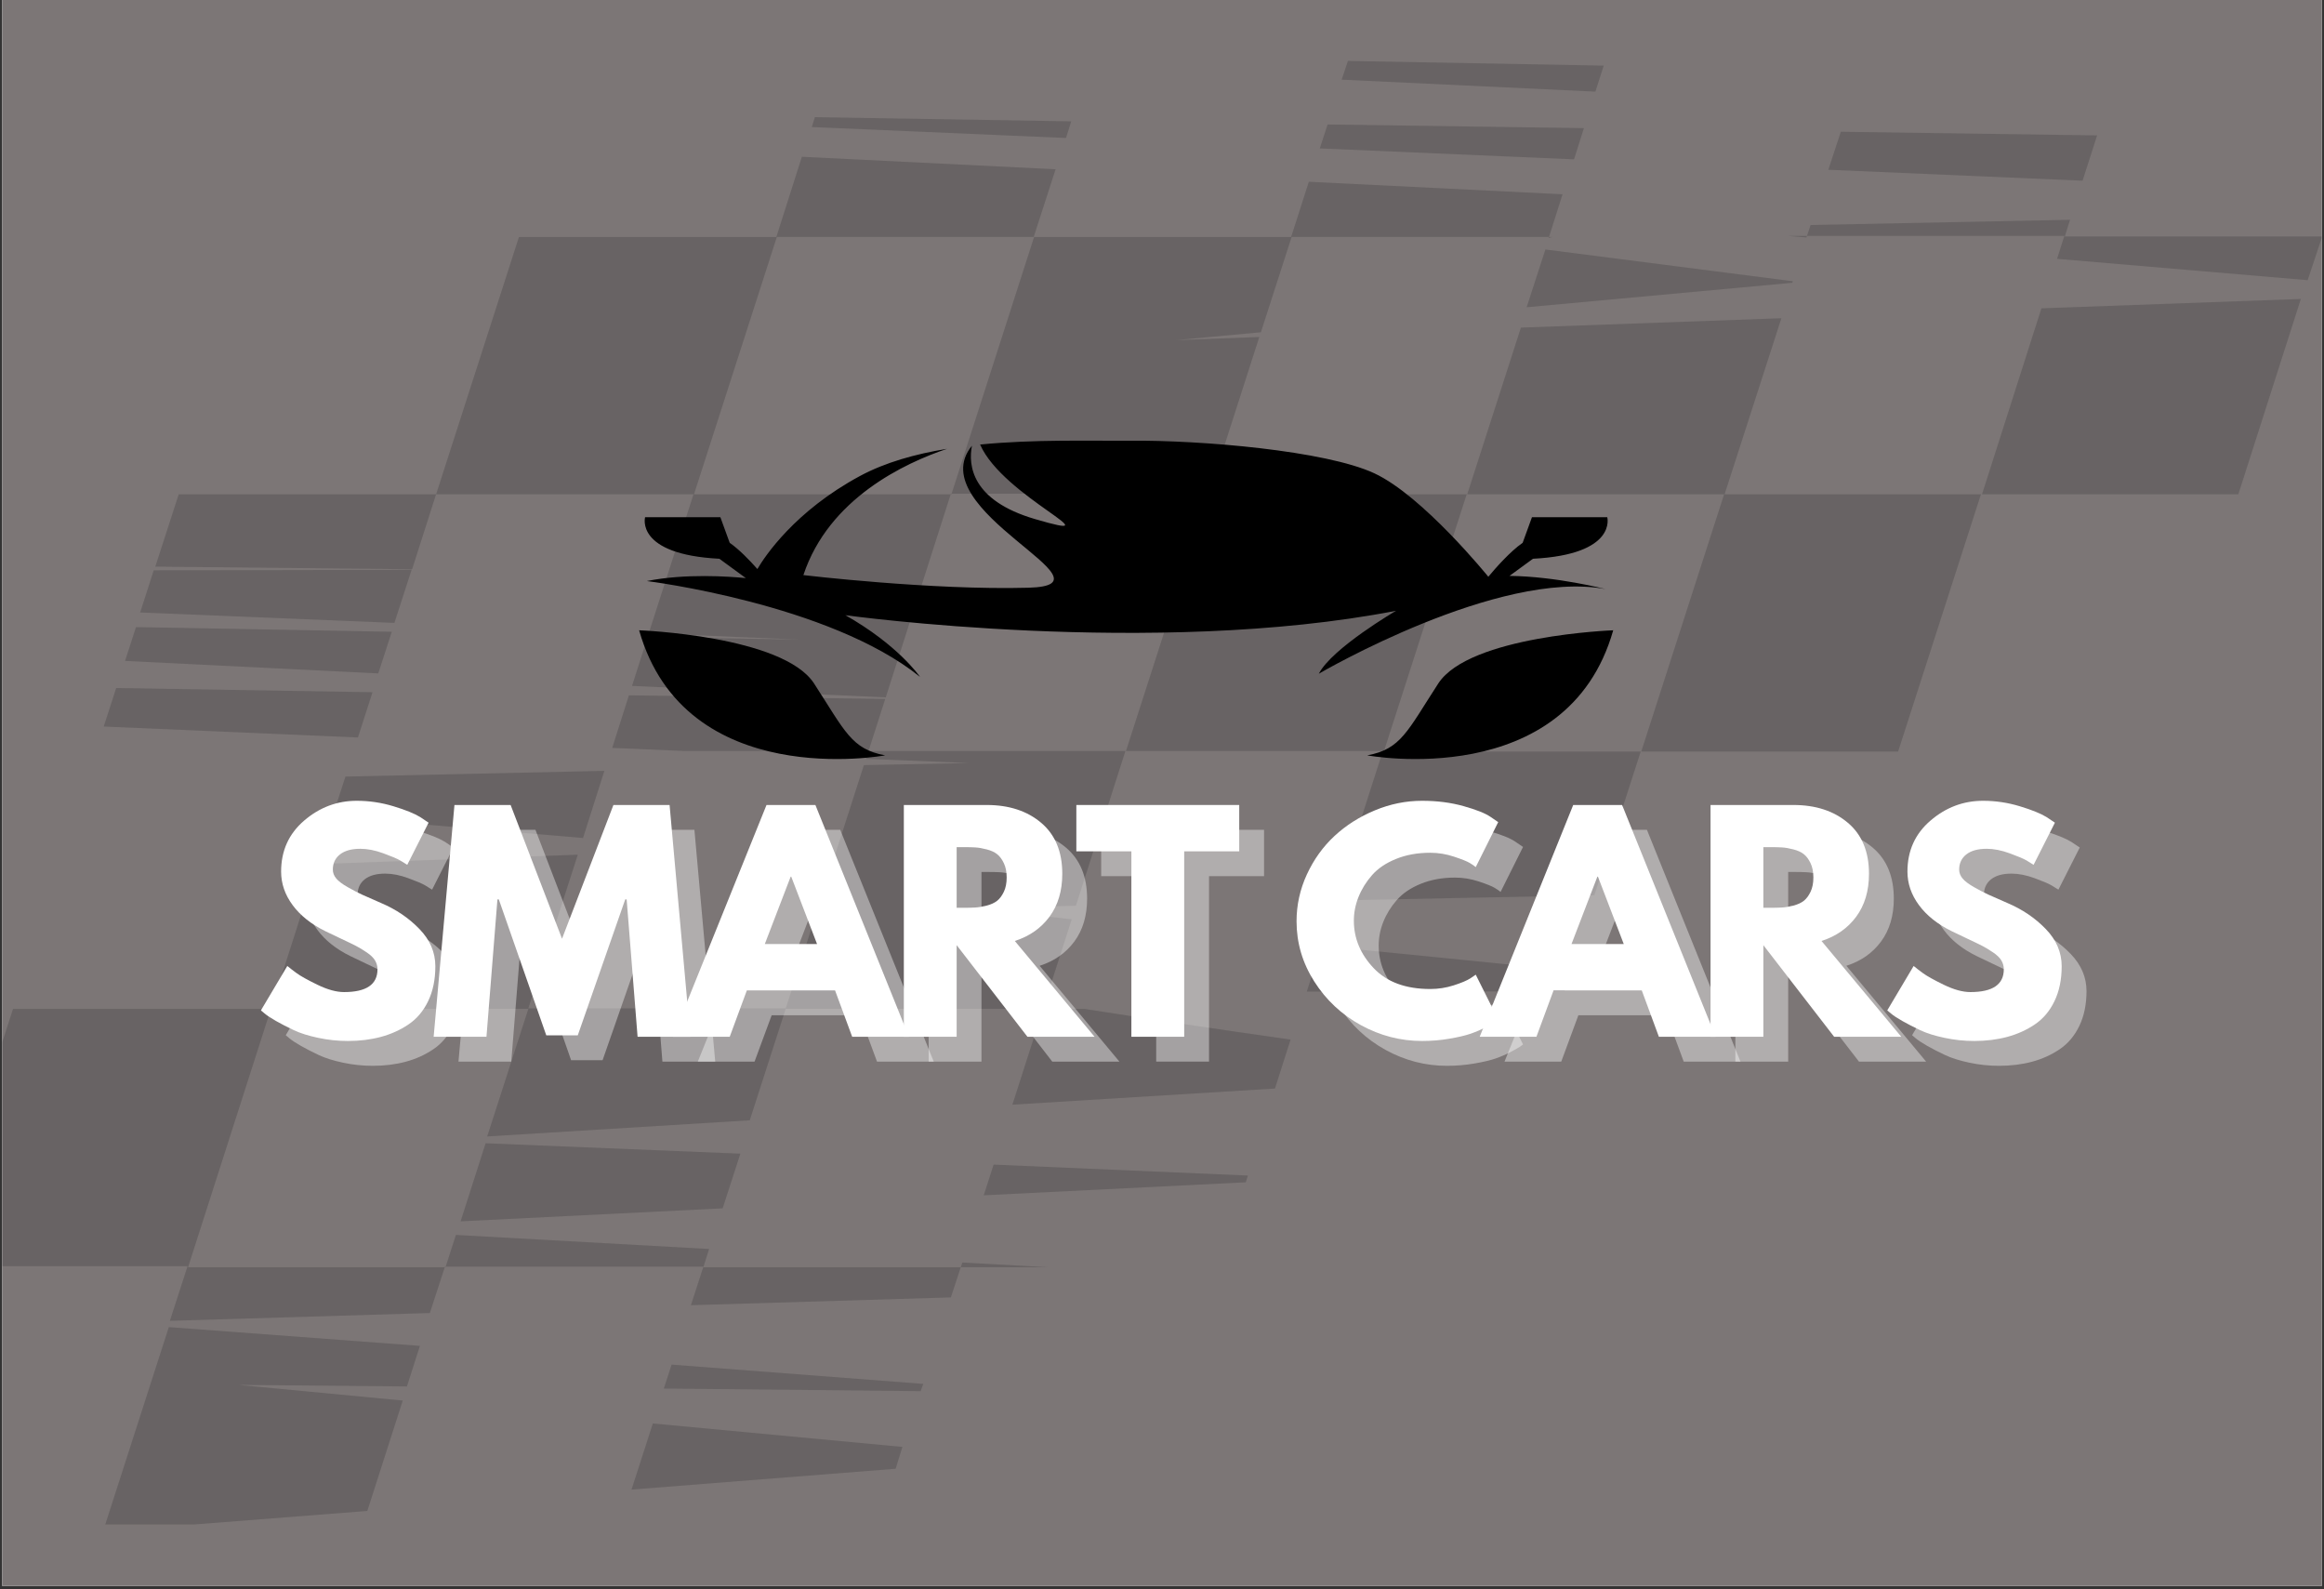
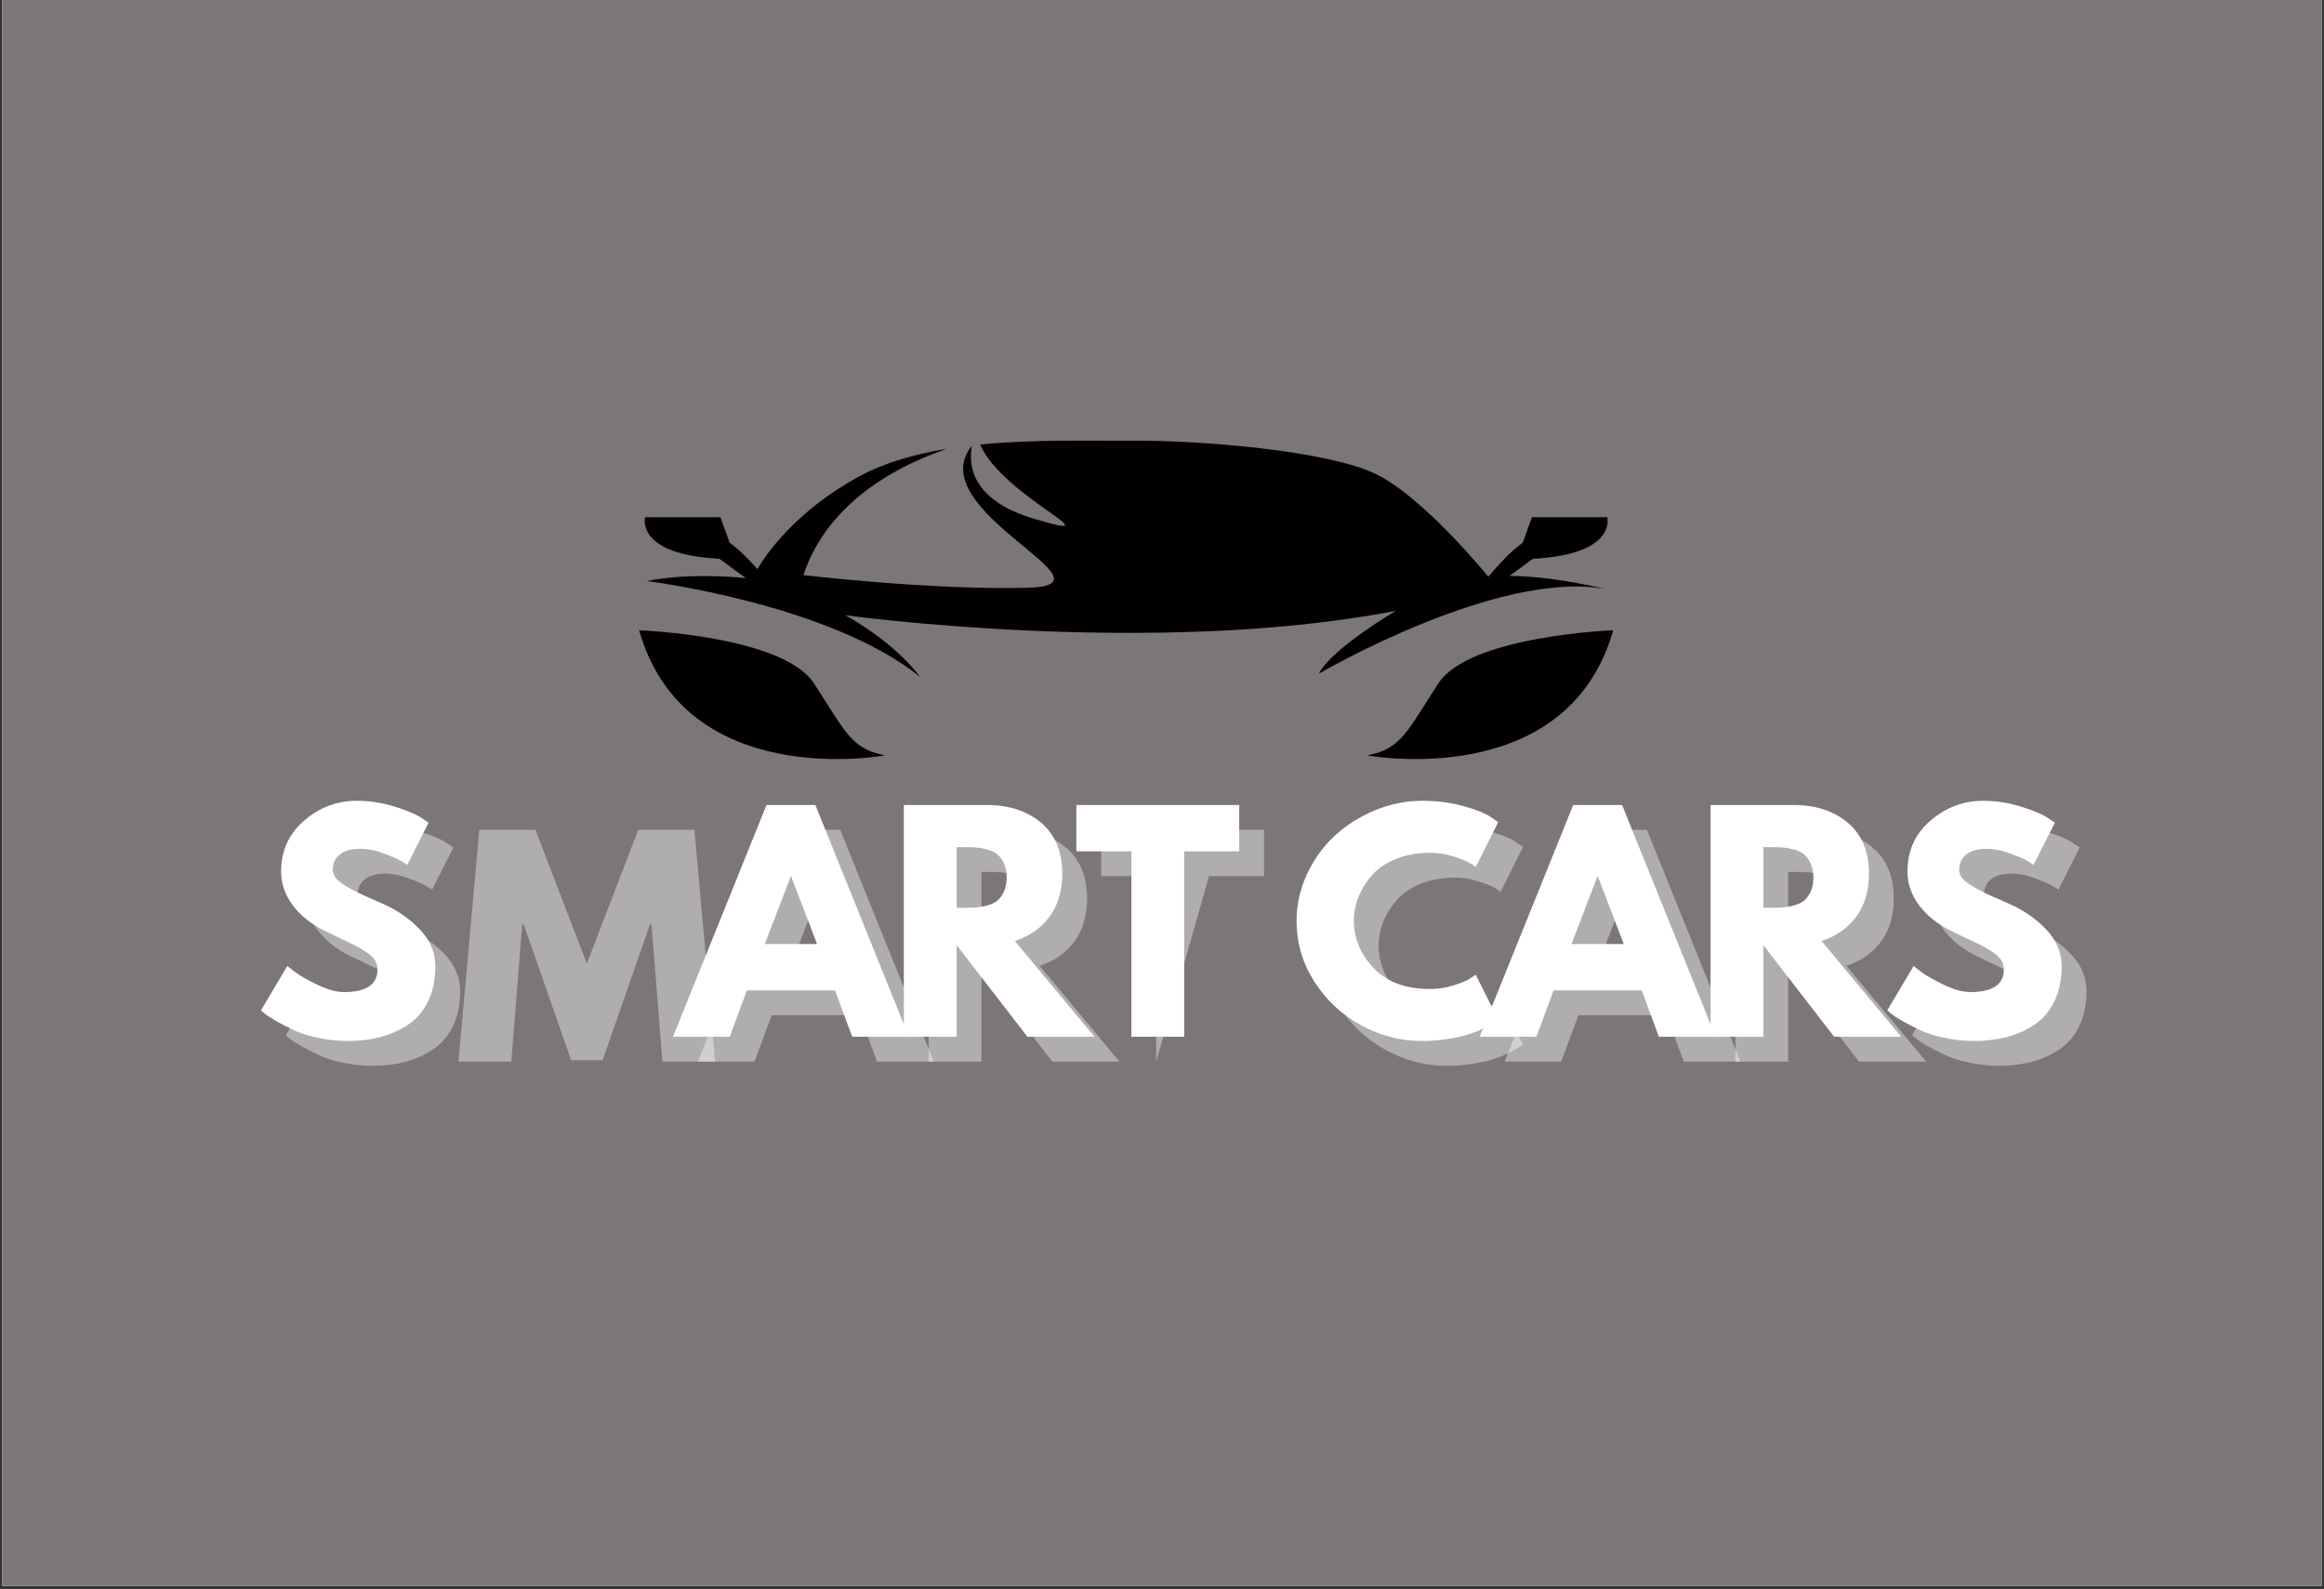
<svg xmlns="http://www.w3.org/2000/svg" width="1024" zoomAndPan="magnify" viewBox="0 0 768 525" height="700" preserveAspectRatio="xMidYMid meet" version="1.0">
  <rect x="0" y="0" width="768" height="525" fill="#333333" stroke="none" />
  <defs>
    <filter x="0%" y="0%" width="100%" height="100%" id="1ae6929bfa">
      <feColorMatrix values="0 0 0 0 1 0 0 0 0 1 0 0 0 0 1 0 0 0 1 0" color-interpolation-filters="sRGB" />
    </filter>
    <g />
    <clipPath id="b98467fc79">
      <path d="M 0.73 0 L 767.27 0 L 767.27 524 L 0.73 524 Z M 0.73 0 " clip-rule="nonzero" />
    </clipPath>
    <clipPath id="0a42ebfcc9">
      <path d="M 0.73 19 L 767.27 19 L 767.27 505 L 0.73 505 Z M 0.73 19 " clip-rule="nonzero" />
    </clipPath>
    <mask id="6a0e905f4e">
      <g filter="url(#1ae6929bfa)">
-         <rect x="-76.8" width="921.6" fill="#000000" y="-52.5" height="630" fill-opacity="0.2" />
-       </g>
+         </g>
    </mask>
    <clipPath id="b8606cae53">
-       <path d="M 0.73 1.121 L 767.27 1.121 L 767.27 484.699 L 0.73 484.699 Z M 0.73 1.121 " clip-rule="nonzero" />
-     </clipPath>
+       </clipPath>
    <clipPath id="8b6b7cee51">
      <rect x="0" width="768" y="0" height="486" />
    </clipPath>
    <clipPath id="bd08187c05">
      <path d="M 213 145.086 L 532 145.086 L 532 224 L 213 224 Z M 213 145.086 " clip-rule="nonzero" />
    </clipPath>
  </defs>
  <g clip-path="url(#b98467fc79)">
    <path fill="#ffffff" d="M 0.73 0 L 767.27 0 L 767.27 524 L 0.73 524 Z M 0.73 0 " fill-opacity="1" fill-rule="nonzero" />
    <path fill="#7c7676" d="M 0.73 0 L 767.27 0 L 767.27 524 L 0.73 524 Z M 0.73 0 " fill-opacity="1" fill-rule="nonzero" />
  </g>
  <g clip-path="url(#0a42ebfcc9)">
    <g mask="url(#6a0e905f4e)">
      <g transform="matrix(1, 0, 0, 1, 0, 19)">
        <g clip-path="url(#8b6b7cee51)">
          <g clip-path="url(#b8606cae53)">
            <path fill="#191a1c" d="M 123.109 209.699 L 118.289 224.668 L 34.262 221.055 L 38.395 208.32 Z M 129.48 189.734 L 125.004 203.504 L 41.32 199.371 L 44.938 188.188 Z M 136.023 169.258 L 130.34 186.809 L 46.316 183.367 L 50.793 169.43 Z M 114.156 237.574 L 109.852 250.828 L 192.672 257.883 L 199.73 235.684 Z M 160.473 358.727 L 152.207 384.539 L 238.816 380.238 L 244.672 362.168 Z M 55.785 419.473 L 34.777 484.695 L 64.051 484.695 L 121.387 480.219 L 133.098 443.738 L 78.859 438.574 L 134.473 439.09 L 138.777 425.668 Z M 215.742 451.309 L 208.684 473.164 L 295.98 466.281 L 298.219 459.055 Z M 221.941 431.863 L 219.359 439.781 L 304.246 440.641 L 305.105 438.23 Z M 328.352 365.781 L 325.082 375.934 L 411.688 371.633 L 412.379 369.395 Z M 436.656 293.504 L 431.836 308.648 C 460.418 308.648 490.723 308.648 517.066 308.477 L 519.305 301.766 C 493.992 299.184 464.723 296.258 436.656 293.504 Z M 510.695 63.422 L 504.496 82.523 L 592.309 74.438 L 592.48 73.922 Z M 569.754 144.305 L 542.375 229.316 L 457.316 229.316 L 484.695 144.305 Z M 341.781 59.121 L 314.406 144.305 L 229.348 144.305 L 256.723 59.293 L 341.781 59.293 Z M 438.723 22.121 L 436.141 30.039 L 520.164 33.652 L 523.438 23.328 Z M 445.438 1.129 L 443.371 7.324 L 527.223 11.281 L 529.98 2.676 Z M 608.32 24.531 L 604.191 37.094 L 688.215 40.707 L 693.035 25.734 Z M 674.613 82.867 L 654.984 144.305 L 569.926 144.305 L 588.691 86.137 L 502.602 89.234 L 484.867 144.305 L 399.465 144.305 L 416.164 92.332 L 388.789 93.367 L 416.684 90.785 L 426.84 59.293 L 511.898 59.293 L 511.727 59.637 L 513.105 59.293 L 511.898 59.293 L 516.375 45.184 L 432.523 41.051 L 426.668 59.293 L 341.609 59.293 L 348.84 36.922 L 264.988 32.793 L 256.551 59.293 L 171.492 59.293 L 144.117 144.305 L 136.195 169.086 L 51.309 168.223 L 59.059 144.305 L 229.176 144.305 L 214.367 190.25 L 264.129 192.316 L 214.023 191.457 L 208.855 207.633 L 292.711 211.418 L 314.234 144.133 L 399.465 144.133 L 372.086 229.145 L 287.027 229.145 L 292.539 211.934 L 207.824 210.73 L 202.312 228.109 L 226.418 229.145 L 287.027 229.145 L 286.168 231.727 L 320.086 233.102 L 285.477 233.789 L 259.652 314.156 L 174.594 314.156 L 190.949 263.391 L 104.859 266.488 L 89.535 314.328 L 4.301 314.328 L -23.074 399.34 L 61.984 399.34 L 56.129 417.406 L 142.051 414.828 L 147.043 399.512 L 232.445 399.512 L 228.312 412.246 L 314.234 409.664 L 317.504 399.684 L 346.258 399.684 L 318.02 398.133 L 317.504 399.684 L 232.445 399.684 L 234.34 393.66 L 150.66 389.012 L 147.215 399.684 L 62.156 399.684 L 89.535 314.328 L 174.594 314.328 L 160.988 356.488 L 247.77 351.152 L 259.652 314.328 L 344.711 314.328 L 334.551 345.992 L 421.332 340.656 L 426.496 324.48 C 402.219 321.039 377.078 317.254 358.312 314.328 L 344.535 314.328 L 345.227 312.262 C 333.863 310.367 327.492 309.164 329.387 308.992 C 330.59 308.82 336.789 308.82 346.43 308.82 L 354.18 284.727 C 335.41 282.664 324.219 281.285 325.941 281.113 C 327.32 280.941 338.34 280.77 355.559 280.254 L 371.914 229.145 L 456.973 229.145 L 441.133 278.531 C 468.336 278.016 497.953 277.328 526.879 276.812 L 542.203 229.316 L 627.262 229.316 L 654.641 144.305 L 739.699 144.305 L 760.359 79.77 Z M 767.418 59.121 L 682.359 59.121 L 684.082 53.613 L 598.336 55.336 L 597.129 58.949 L 590.934 58.949 L 596.957 59.465 L 597.129 58.949 L 682.188 58.949 L 679.777 66.52 L 762.598 73.578 Z M 269.293 19.711 L 268.262 22.98 L 352.285 26.598 L 354.008 21.09 Z M 269.293 19.711 " fill-opacity="1" fill-rule="evenodd" />
          </g>
        </g>
      </g>
    </g>
  </g>
  <path fill="#000000" d="M 292.508 249.57 C 281.355 247.52 279.297 241.66 269.027 225.832 C 258.758 210.004 211.207 208.246 211.207 208.246 C 226.469 261.883 292.508 249.57 292.508 249.57 Z M 292.508 249.57 " fill-opacity="1" fill-rule="nonzero" />
  <path fill="#000000" d="M 475.293 225.832 C 465.023 241.66 462.969 247.52 451.812 249.57 C 451.812 249.57 517.855 261.879 533.113 208.246 C 533.117 208.246 485.566 210.004 475.293 225.832 Z M 475.293 225.832 " fill-opacity="1" fill-rule="nonzero" />
  <g clip-path="url(#bd08187c05)">
    <path fill="#000000" d="M 237.723 184.613 L 246.473 191.004 L 246.469 191.004 C 241 190.465 226.461 189.422 213.77 191.98 C 213.77 191.98 274.082 199.449 304.016 223.625 C 303.801 223.305 296.703 213.074 279.371 203.262 C 279.371 203.262 381.219 217.332 461.348 201.801 C 461.348 201.801 440.227 214.105 435.82 222.598 C 436.652 222.113 495.141 188.074 530.543 194.621 C 530.543 194.621 514.219 190.441 498.84 190.273 L 506.594 184.613 C 534.551 183.176 531.141 170.879 531.141 170.879 L 506.262 170.879 L 503.184 179.344 C 499.055 182.195 494.242 187.676 491.879 190.512 C 491.852 190.512 491.832 190.52 491.805 190.52 C 491.805 190.52 470.227 163.848 454.16 156.375 C 438.094 148.898 396.922 145.387 373.375 145.605 C 360.25 145.723 341.918 145.094 323.891 146.875 C 331.469 164.246 369.801 179.652 342.012 171.496 C 321.016 165.344 319.941 153.703 321.195 147.258 C 303.84 168.645 371.078 193.324 339.895 194.184 C 307.906 195.062 265.492 190.012 265.492 190.012 C 273.891 164.691 298.984 152.98 312.992 148.281 C 302.523 149.992 292.559 152.766 284.219 157.254 C 262.641 168.871 252.738 183.836 250.289 188.004 C 250.289 188.004 250.289 188.004 250.289 188.008 C 247.742 185.129 244.246 181.496 241.141 179.348 L 238.059 170.883 L 213.18 170.883 C 213.18 170.879 209.766 183.18 237.723 184.613 Z M 237.723 184.613 " fill-opacity="1" fill-rule="nonzero" />
  </g>
  <g fill="#ffffff" fill-opacity="0.4">
    <g transform="translate(92.291, 350.752)">
      <g>
        <path d="M 33.797 -77.969 C 37.941 -77.969 41.992 -77.363 45.953 -76.156 C 49.91 -74.957 52.848 -73.77 54.766 -72.594 L 57.547 -70.734 L 50.5 -56.812 C 49.938 -57.188 49.16 -57.664 48.172 -58.25 C 47.18 -58.832 45.328 -59.617 42.609 -60.609 C 39.891 -61.609 37.352 -62.109 35 -62.109 C 32.094 -62.109 29.848 -61.488 28.266 -60.25 C 26.691 -59.008 25.906 -57.336 25.906 -55.234 C 25.906 -54.18 26.273 -53.207 27.016 -52.312 C 27.754 -51.414 29.02 -50.457 30.812 -49.438 C 32.613 -48.414 34.191 -47.594 35.547 -46.969 C 36.91 -46.352 39.016 -45.426 41.859 -44.188 C 46.816 -42.082 51.039 -39.219 54.531 -35.594 C 58.031 -31.977 59.781 -27.879 59.781 -23.297 C 59.781 -18.898 58.988 -15.062 57.406 -11.781 C 55.832 -8.508 53.664 -5.941 50.906 -4.078 C 48.156 -2.223 45.109 -0.848 41.766 0.047 C 38.43 0.941 34.812 1.391 30.906 1.391 C 27.57 1.391 24.297 1.047 21.078 0.359 C 17.859 -0.316 15.164 -1.164 13 -2.188 C 10.832 -3.207 8.879 -4.211 7.141 -5.203 C 5.41 -6.191 4.145 -7.023 3.344 -7.703 L 2.141 -8.719 L 10.859 -23.391 C 11.598 -22.773 12.617 -21.988 13.922 -21.031 C 15.223 -20.07 17.531 -18.785 20.844 -17.172 C 24.156 -15.566 27.078 -14.766 29.609 -14.766 C 36.973 -14.766 40.656 -17.27 40.656 -22.281 C 40.656 -23.332 40.391 -24.305 39.859 -25.203 C 39.336 -26.098 38.41 -26.992 37.078 -27.891 C 35.754 -28.785 34.582 -29.492 33.562 -30.016 C 32.539 -30.547 30.867 -31.352 28.547 -32.438 C 26.223 -33.52 24.504 -34.344 23.391 -34.906 C 18.754 -37.195 15.164 -40.055 12.625 -43.484 C 10.082 -46.922 8.812 -50.617 8.812 -54.578 C 8.812 -61.453 11.348 -67.066 16.422 -71.422 C 21.504 -75.785 27.297 -77.969 33.797 -77.969 Z M 33.797 -77.969 " />
      </g>
    </g>
  </g>
  <g fill="#ffffff" fill-opacity="0.4">
    <g transform="translate(150.027, 350.752)">
      <g>
        <path d="M 68.875 0 L 65.266 -45.391 L 64.797 -45.391 L 49.109 -0.469 L 38.703 -0.469 L 23.016 -45.391 L 22.562 -45.391 L 18.938 0 L 1.484 0 L 8.359 -76.578 L 26.922 -76.578 L 43.906 -32.391 L 60.891 -76.578 L 79.453 -76.578 L 86.328 0 Z M 68.875 0 " />
      </g>
    </g>
  </g>
  <g fill="#ffffff" fill-opacity="0.4">
    <g transform="translate(233.196, 350.752)">
      <g>
        <path d="M 44.469 -76.578 L 75.375 0 L 56.625 0 L 50.969 -15.312 L 21.812 -15.312 L 16.156 0 L -2.594 0 L 28.312 -76.578 Z M 45.016 -30.641 L 36.484 -52.906 L 36.297 -52.906 L 27.75 -30.641 Z M 45.016 -30.641 " />
      </g>
    </g>
  </g>
  <g fill="#ffffff" fill-opacity="0.4">
    <g transform="translate(301.328, 350.752)">
      <g>
        <path d="M 5.562 -76.578 L 32.953 -76.578 C 40.316 -76.578 46.316 -74.613 50.953 -70.688 C 55.598 -66.758 57.922 -61.145 57.922 -53.844 C 57.922 -48.207 56.516 -43.484 53.703 -39.672 C 50.891 -35.867 47.066 -33.195 42.234 -31.656 L 68.594 0 L 46.406 0 L 23.016 -30.266 L 23.016 0 L 5.562 0 Z M 23.016 -42.609 L 25.062 -42.609 C 26.676 -42.609 28.035 -42.641 29.141 -42.703 C 30.254 -42.766 31.523 -42.977 32.953 -43.344 C 34.379 -43.719 35.523 -44.242 36.391 -44.922 C 37.254 -45.609 37.992 -46.598 38.609 -47.891 C 39.234 -49.191 39.547 -50.77 39.547 -52.625 C 39.547 -54.488 39.234 -56.066 38.609 -57.359 C 37.992 -58.66 37.254 -59.648 36.391 -60.328 C 35.523 -61.016 34.379 -61.539 32.953 -61.906 C 31.523 -62.281 30.254 -62.5 29.141 -62.562 C 28.035 -62.625 26.676 -62.656 25.062 -62.656 L 23.016 -62.656 Z M 23.016 -42.609 " />
      </g>
    </g>
  </g>
  <g fill="#ffffff" fill-opacity="0.4">
    <g transform="translate(363.148, 350.752)">
      <g>
-         <path d="M 0.75 -61.266 L 0.75 -76.578 L 54.578 -76.578 L 54.578 -61.266 L 36.391 -61.266 L 36.391 0 L 18.938 0 L 18.938 -61.266 Z M 0.75 -61.266 " />
+         <path d="M 0.75 -61.266 L 0.75 -76.578 L 54.578 -76.578 L 54.578 -61.266 L 36.391 -61.266 L 18.938 0 L 18.938 -61.266 Z M 0.75 -61.266 " />
      </g>
    </g>
  </g>
  <g fill="#ffffff" fill-opacity="0.4">
    <g transform="translate(413.83, 350.752)">
      <g />
    </g>
  </g>
  <g fill="#ffffff" fill-opacity="0.4">
    <g transform="translate(434.529, 350.752)">
      <g>
        <path d="M 46.328 -15.781 C 48.984 -15.781 51.562 -16.18 54.062 -16.984 C 56.57 -17.785 58.414 -18.562 59.594 -19.312 L 61.359 -20.516 L 68.781 -5.656 C 68.539 -5.477 68.203 -5.234 67.766 -4.922 C 67.328 -4.609 66.316 -4.035 64.734 -3.203 C 63.16 -2.367 61.477 -1.641 59.688 -1.016 C 57.895 -0.398 55.539 0.148 52.625 0.641 C 49.719 1.141 46.719 1.391 43.625 1.391 C 36.508 1.391 29.766 -0.352 23.391 -3.844 C 17.016 -7.344 11.879 -12.156 7.984 -18.281 C 4.086 -24.414 2.141 -31.039 2.141 -38.156 C 2.141 -43.539 3.281 -48.707 5.562 -53.656 C 7.852 -58.602 10.898 -62.836 14.703 -66.359 C 18.516 -69.891 22.957 -72.707 28.031 -74.812 C 33.102 -76.914 38.301 -77.969 43.625 -77.969 C 48.582 -77.969 53.148 -77.379 57.328 -76.203 C 61.504 -75.035 64.457 -73.863 66.188 -72.688 L 68.781 -70.922 L 61.359 -56.062 C 60.922 -56.438 60.27 -56.883 59.406 -57.406 C 58.539 -57.938 56.805 -58.633 54.203 -59.5 C 51.609 -60.363 48.984 -60.797 46.328 -60.797 C 42.117 -60.797 38.344 -60.113 35 -58.75 C 31.656 -57.395 29.008 -55.602 27.062 -53.375 C 25.113 -51.145 23.629 -48.742 22.609 -46.172 C 21.586 -43.609 21.078 -41 21.078 -38.344 C 21.078 -32.52 23.254 -27.301 27.609 -22.688 C 31.973 -18.082 38.211 -15.781 46.328 -15.781 Z M 46.328 -15.781 " />
      </g>
    </g>
  </g>
  <g fill="#ffffff" fill-opacity="0.4">
    <g transform="translate(499.784, 350.752)">
      <g>
        <path d="M 44.469 -76.578 L 75.375 0 L 56.625 0 L 50.969 -15.312 L 21.812 -15.312 L 16.156 0 L -2.594 0 L 28.312 -76.578 Z M 45.016 -30.641 L 36.484 -52.906 L 36.297 -52.906 L 27.75 -30.641 Z M 45.016 -30.641 " />
      </g>
    </g>
  </g>
  <g fill="#ffffff" fill-opacity="0.4">
    <g transform="translate(567.916, 350.752)">
      <g>
        <path d="M 5.562 -76.578 L 32.953 -76.578 C 40.316 -76.578 46.316 -74.613 50.953 -70.688 C 55.598 -66.758 57.922 -61.145 57.922 -53.844 C 57.922 -48.207 56.516 -43.484 53.703 -39.672 C 50.891 -35.867 47.066 -33.195 42.234 -31.656 L 68.594 0 L 46.406 0 L 23.016 -30.266 L 23.016 0 L 5.562 0 Z M 23.016 -42.609 L 25.062 -42.609 C 26.676 -42.609 28.035 -42.641 29.141 -42.703 C 30.254 -42.766 31.523 -42.977 32.953 -43.344 C 34.379 -43.719 35.523 -44.242 36.391 -44.922 C 37.254 -45.609 37.992 -46.598 38.609 -47.891 C 39.234 -49.191 39.547 -50.77 39.547 -52.625 C 39.547 -54.488 39.234 -56.066 38.609 -57.359 C 37.992 -58.66 37.254 -59.648 36.391 -60.328 C 35.523 -61.016 34.379 -61.539 32.953 -61.906 C 31.523 -62.281 30.254 -62.5 29.141 -62.562 C 28.035 -62.625 26.676 -62.656 25.062 -62.656 L 23.016 -62.656 Z M 23.016 -42.609 " />
      </g>
    </g>
  </g>
  <g fill="#ffffff" fill-opacity="0.4">
    <g transform="translate(629.736, 350.752)">
      <g>
        <path d="M 33.797 -77.969 C 37.941 -77.969 41.992 -77.363 45.953 -76.156 C 49.91 -74.957 52.848 -73.77 54.766 -72.594 L 57.547 -70.734 L 50.5 -56.812 C 49.938 -57.188 49.16 -57.664 48.172 -58.25 C 47.18 -58.832 45.328 -59.617 42.609 -60.609 C 39.891 -61.609 37.352 -62.109 35 -62.109 C 32.094 -62.109 29.848 -61.488 28.266 -60.25 C 26.691 -59.008 25.906 -57.336 25.906 -55.234 C 25.906 -54.18 26.273 -53.207 27.016 -52.312 C 27.754 -51.414 29.02 -50.457 30.812 -49.438 C 32.613 -48.414 34.191 -47.594 35.547 -46.969 C 36.91 -46.352 39.016 -45.426 41.859 -44.188 C 46.816 -42.082 51.039 -39.219 54.531 -35.594 C 58.031 -31.977 59.781 -27.879 59.781 -23.297 C 59.781 -18.898 58.988 -15.062 57.406 -11.781 C 55.832 -8.508 53.664 -5.941 50.906 -4.078 C 48.156 -2.223 45.109 -0.848 41.766 0.047 C 38.43 0.941 34.812 1.391 30.906 1.391 C 27.57 1.391 24.297 1.047 21.078 0.359 C 17.859 -0.316 15.164 -1.164 13 -2.188 C 10.832 -3.207 8.879 -4.211 7.141 -5.203 C 5.41 -6.191 4.145 -7.023 3.344 -7.703 L 2.141 -8.719 L 10.859 -23.391 C 11.598 -22.773 12.617 -21.988 13.922 -21.031 C 15.223 -20.07 17.531 -18.785 20.844 -17.172 C 24.156 -15.566 27.078 -14.766 29.609 -14.766 C 36.973 -14.766 40.656 -17.27 40.656 -22.281 C 40.656 -23.332 40.391 -24.305 39.859 -25.203 C 39.336 -26.098 38.41 -26.992 37.078 -27.891 C 35.754 -28.785 34.582 -29.492 33.562 -30.016 C 32.539 -30.547 30.867 -31.352 28.547 -32.438 C 26.223 -33.52 24.504 -34.344 23.391 -34.906 C 18.754 -37.195 15.164 -40.055 12.625 -43.484 C 10.082 -46.922 8.812 -50.617 8.812 -54.578 C 8.812 -61.453 11.348 -67.066 16.422 -71.422 C 21.504 -75.785 27.297 -77.969 33.797 -77.969 Z M 33.797 -77.969 " />
      </g>
    </g>
  </g>
  <g fill="#ffffff" fill-opacity="1">
    <g transform="translate(84.086, 342.547)">
      <g>
        <path d="M 33.797 -77.969 C 37.941 -77.969 41.992 -77.363 45.953 -76.156 C 49.91 -74.957 52.848 -73.77 54.766 -72.594 L 57.547 -70.734 L 50.5 -56.812 C 49.938 -57.188 49.16 -57.664 48.172 -58.25 C 47.18 -58.832 45.328 -59.617 42.609 -60.609 C 39.891 -61.609 37.352 -62.109 35 -62.109 C 32.094 -62.109 29.848 -61.488 28.266 -60.25 C 26.691 -59.008 25.906 -57.336 25.906 -55.234 C 25.906 -54.18 26.273 -53.207 27.016 -52.312 C 27.754 -51.414 29.02 -50.457 30.812 -49.438 C 32.613 -48.414 34.191 -47.594 35.547 -46.969 C 36.91 -46.352 39.016 -45.426 41.859 -44.188 C 46.816 -42.082 51.039 -39.219 54.531 -35.594 C 58.031 -31.977 59.781 -27.879 59.781 -23.297 C 59.781 -18.898 58.988 -15.062 57.406 -11.781 C 55.832 -8.508 53.664 -5.941 50.906 -4.078 C 48.156 -2.223 45.109 -0.848 41.766 0.047 C 38.43 0.941 34.812 1.391 30.906 1.391 C 27.57 1.391 24.297 1.047 21.078 0.359 C 17.859 -0.316 15.164 -1.164 13 -2.188 C 10.832 -3.207 8.879 -4.211 7.141 -5.203 C 5.41 -6.191 4.145 -7.023 3.344 -7.703 L 2.141 -8.719 L 10.859 -23.391 C 11.598 -22.773 12.617 -21.988 13.922 -21.031 C 15.223 -20.07 17.531 -18.785 20.844 -17.172 C 24.156 -15.566 27.078 -14.766 29.609 -14.766 C 36.973 -14.766 40.656 -17.27 40.656 -22.281 C 40.656 -23.332 40.391 -24.305 39.859 -25.203 C 39.336 -26.098 38.41 -26.992 37.078 -27.891 C 35.754 -28.785 34.582 -29.492 33.562 -30.016 C 32.539 -30.547 30.867 -31.352 28.547 -32.438 C 26.223 -33.52 24.504 -34.344 23.391 -34.906 C 18.754 -37.195 15.164 -40.055 12.625 -43.484 C 10.082 -46.922 8.812 -50.617 8.812 -54.578 C 8.812 -61.453 11.348 -67.066 16.422 -71.422 C 21.504 -75.785 27.297 -77.969 33.797 -77.969 Z M 33.797 -77.969 " />
      </g>
    </g>
  </g>
  <g fill="#ffffff" fill-opacity="1">
    <g transform="translate(141.822, 342.547)">
      <g>
-         <path d="M 68.875 0 L 65.266 -45.391 L 64.797 -45.391 L 49.109 -0.469 L 38.703 -0.469 L 23.016 -45.391 L 22.562 -45.391 L 18.938 0 L 1.484 0 L 8.359 -76.578 L 26.922 -76.578 L 43.906 -32.391 L 60.891 -76.578 L 79.453 -76.578 L 86.328 0 Z M 68.875 0 " />
-       </g>
+         </g>
    </g>
  </g>
  <g fill="#ffffff" fill-opacity="1">
    <g transform="translate(224.991, 342.547)">
      <g>
        <path d="M 44.469 -76.578 L 75.375 0 L 56.625 0 L 50.969 -15.312 L 21.812 -15.312 L 16.156 0 L -2.594 0 L 28.312 -76.578 Z M 45.016 -30.641 L 36.484 -52.906 L 36.297 -52.906 L 27.75 -30.641 Z M 45.016 -30.641 " />
      </g>
    </g>
  </g>
  <g fill="#ffffff" fill-opacity="1">
    <g transform="translate(293.124, 342.547)">
      <g>
        <path d="M 5.562 -76.578 L 32.953 -76.578 C 40.316 -76.578 46.316 -74.613 50.953 -70.688 C 55.598 -66.758 57.922 -61.145 57.922 -53.844 C 57.922 -48.207 56.516 -43.484 53.703 -39.672 C 50.891 -35.867 47.066 -33.195 42.234 -31.656 L 68.594 0 L 46.406 0 L 23.016 -30.266 L 23.016 0 L 5.562 0 Z M 23.016 -42.609 L 25.062 -42.609 C 26.676 -42.609 28.035 -42.641 29.141 -42.703 C 30.254 -42.766 31.523 -42.977 32.953 -43.344 C 34.379 -43.719 35.523 -44.242 36.391 -44.922 C 37.254 -45.609 37.992 -46.598 38.609 -47.891 C 39.234 -49.191 39.547 -50.77 39.547 -52.625 C 39.547 -54.488 39.234 -56.066 38.609 -57.359 C 37.992 -58.66 37.254 -59.648 36.391 -60.328 C 35.523 -61.016 34.379 -61.539 32.953 -61.906 C 31.523 -62.281 30.254 -62.5 29.141 -62.562 C 28.035 -62.625 26.676 -62.656 25.062 -62.656 L 23.016 -62.656 Z M 23.016 -42.609 " />
      </g>
    </g>
  </g>
  <g fill="#ffffff" fill-opacity="1">
    <g transform="translate(354.944, 342.547)">
      <g>
        <path d="M 0.75 -61.266 L 0.75 -76.578 L 54.578 -76.578 L 54.578 -61.266 L 36.391 -61.266 L 36.391 0 L 18.938 0 L 18.938 -61.266 Z M 0.75 -61.266 " />
      </g>
    </g>
  </g>
  <g fill="#ffffff" fill-opacity="1">
    <g transform="translate(405.625, 342.547)">
      <g />
    </g>
  </g>
  <g fill="#ffffff" fill-opacity="1">
    <g transform="translate(426.324, 342.547)">
      <g>
        <path d="M 46.328 -15.781 C 48.984 -15.781 51.562 -16.18 54.062 -16.984 C 56.57 -17.785 58.414 -18.562 59.594 -19.312 L 61.359 -20.516 L 68.781 -5.656 C 68.539 -5.477 68.203 -5.234 67.766 -4.922 C 67.328 -4.609 66.316 -4.035 64.734 -3.203 C 63.16 -2.367 61.477 -1.641 59.688 -1.016 C 57.895 -0.398 55.539 0.148 52.625 0.641 C 49.719 1.141 46.719 1.391 43.625 1.391 C 36.508 1.391 29.766 -0.352 23.391 -3.844 C 17.016 -7.344 11.879 -12.156 7.984 -18.281 C 4.086 -24.414 2.141 -31.039 2.141 -38.156 C 2.141 -43.539 3.281 -48.707 5.562 -53.656 C 7.852 -58.602 10.898 -62.836 14.703 -66.359 C 18.516 -69.891 22.957 -72.707 28.031 -74.812 C 33.102 -76.914 38.301 -77.969 43.625 -77.969 C 48.582 -77.969 53.148 -77.379 57.328 -76.203 C 61.504 -75.035 64.457 -73.863 66.188 -72.688 L 68.781 -70.922 L 61.359 -56.062 C 60.922 -56.438 60.27 -56.883 59.406 -57.406 C 58.539 -57.938 56.805 -58.633 54.203 -59.5 C 51.609 -60.363 48.984 -60.797 46.328 -60.797 C 42.117 -60.797 38.344 -60.113 35 -58.75 C 31.656 -57.395 29.008 -55.602 27.062 -53.375 C 25.113 -51.145 23.629 -48.742 22.609 -46.172 C 21.586 -43.609 21.078 -41 21.078 -38.344 C 21.078 -32.52 23.254 -27.301 27.609 -22.688 C 31.973 -18.082 38.211 -15.781 46.328 -15.781 Z M 46.328 -15.781 " />
      </g>
    </g>
  </g>
  <g fill="#ffffff" fill-opacity="1">
    <g transform="translate(491.579, 342.547)">
      <g>
        <path d="M 44.469 -76.578 L 75.375 0 L 56.625 0 L 50.969 -15.312 L 21.812 -15.312 L 16.156 0 L -2.594 0 L 28.312 -76.578 Z M 45.016 -30.641 L 36.484 -52.906 L 36.297 -52.906 L 27.75 -30.641 Z M 45.016 -30.641 " />
      </g>
    </g>
  </g>
  <g fill="#ffffff" fill-opacity="1">
    <g transform="translate(559.711, 342.547)">
      <g>
        <path d="M 5.562 -76.578 L 32.953 -76.578 C 40.316 -76.578 46.316 -74.613 50.953 -70.688 C 55.598 -66.758 57.922 -61.145 57.922 -53.844 C 57.922 -48.207 56.516 -43.484 53.703 -39.672 C 50.891 -35.867 47.066 -33.195 42.234 -31.656 L 68.594 0 L 46.406 0 L 23.016 -30.266 L 23.016 0 L 5.562 0 Z M 23.016 -42.609 L 25.062 -42.609 C 26.676 -42.609 28.035 -42.641 29.141 -42.703 C 30.254 -42.766 31.523 -42.977 32.953 -43.344 C 34.379 -43.719 35.523 -44.242 36.391 -44.922 C 37.254 -45.609 37.992 -46.598 38.609 -47.891 C 39.234 -49.191 39.547 -50.77 39.547 -52.625 C 39.547 -54.488 39.234 -56.066 38.609 -57.359 C 37.992 -58.66 37.254 -59.648 36.391 -60.328 C 35.523 -61.016 34.379 -61.539 32.953 -61.906 C 31.523 -62.281 30.254 -62.5 29.141 -62.562 C 28.035 -62.625 26.676 -62.656 25.062 -62.656 L 23.016 -62.656 Z M 23.016 -42.609 " />
      </g>
    </g>
  </g>
  <g fill="#ffffff" fill-opacity="1">
    <g transform="translate(621.531, 342.547)">
      <g>
        <path d="M 33.797 -77.969 C 37.941 -77.969 41.992 -77.363 45.953 -76.156 C 49.91 -74.957 52.848 -73.77 54.766 -72.594 L 57.547 -70.734 L 50.5 -56.812 C 49.938 -57.188 49.16 -57.664 48.172 -58.25 C 47.18 -58.832 45.328 -59.617 42.609 -60.609 C 39.891 -61.609 37.352 -62.109 35 -62.109 C 32.094 -62.109 29.848 -61.488 28.266 -60.25 C 26.691 -59.008 25.906 -57.336 25.906 -55.234 C 25.906 -54.18 26.273 -53.207 27.016 -52.312 C 27.754 -51.414 29.02 -50.457 30.812 -49.438 C 32.613 -48.414 34.191 -47.594 35.547 -46.969 C 36.91 -46.352 39.016 -45.426 41.859 -44.188 C 46.816 -42.082 51.039 -39.219 54.531 -35.594 C 58.031 -31.977 59.781 -27.879 59.781 -23.297 C 59.781 -18.898 58.988 -15.062 57.406 -11.781 C 55.832 -8.508 53.664 -5.941 50.906 -4.078 C 48.156 -2.223 45.109 -0.848 41.766 0.047 C 38.43 0.941 34.812 1.391 30.906 1.391 C 27.57 1.391 24.297 1.047 21.078 0.359 C 17.859 -0.316 15.164 -1.164 13 -2.188 C 10.832 -3.207 8.879 -4.211 7.141 -5.203 C 5.41 -6.191 4.145 -7.023 3.344 -7.703 L 2.141 -8.719 L 10.859 -23.391 C 11.598 -22.773 12.617 -21.988 13.922 -21.031 C 15.223 -20.07 17.531 -18.785 20.844 -17.172 C 24.156 -15.566 27.078 -14.766 29.609 -14.766 C 36.973 -14.766 40.656 -17.27 40.656 -22.281 C 40.656 -23.332 40.391 -24.305 39.859 -25.203 C 39.336 -26.098 38.41 -26.992 37.078 -27.891 C 35.754 -28.785 34.582 -29.492 33.562 -30.016 C 32.539 -30.547 30.867 -31.352 28.547 -32.438 C 26.223 -33.52 24.504 -34.344 23.391 -34.906 C 18.754 -37.195 15.164 -40.055 12.625 -43.484 C 10.082 -46.922 8.812 -50.617 8.812 -54.578 C 8.812 -61.453 11.348 -67.066 16.422 -71.422 C 21.504 -75.785 27.297 -77.969 33.797 -77.969 Z M 33.797 -77.969 " />
      </g>
    </g>
  </g>
</svg>